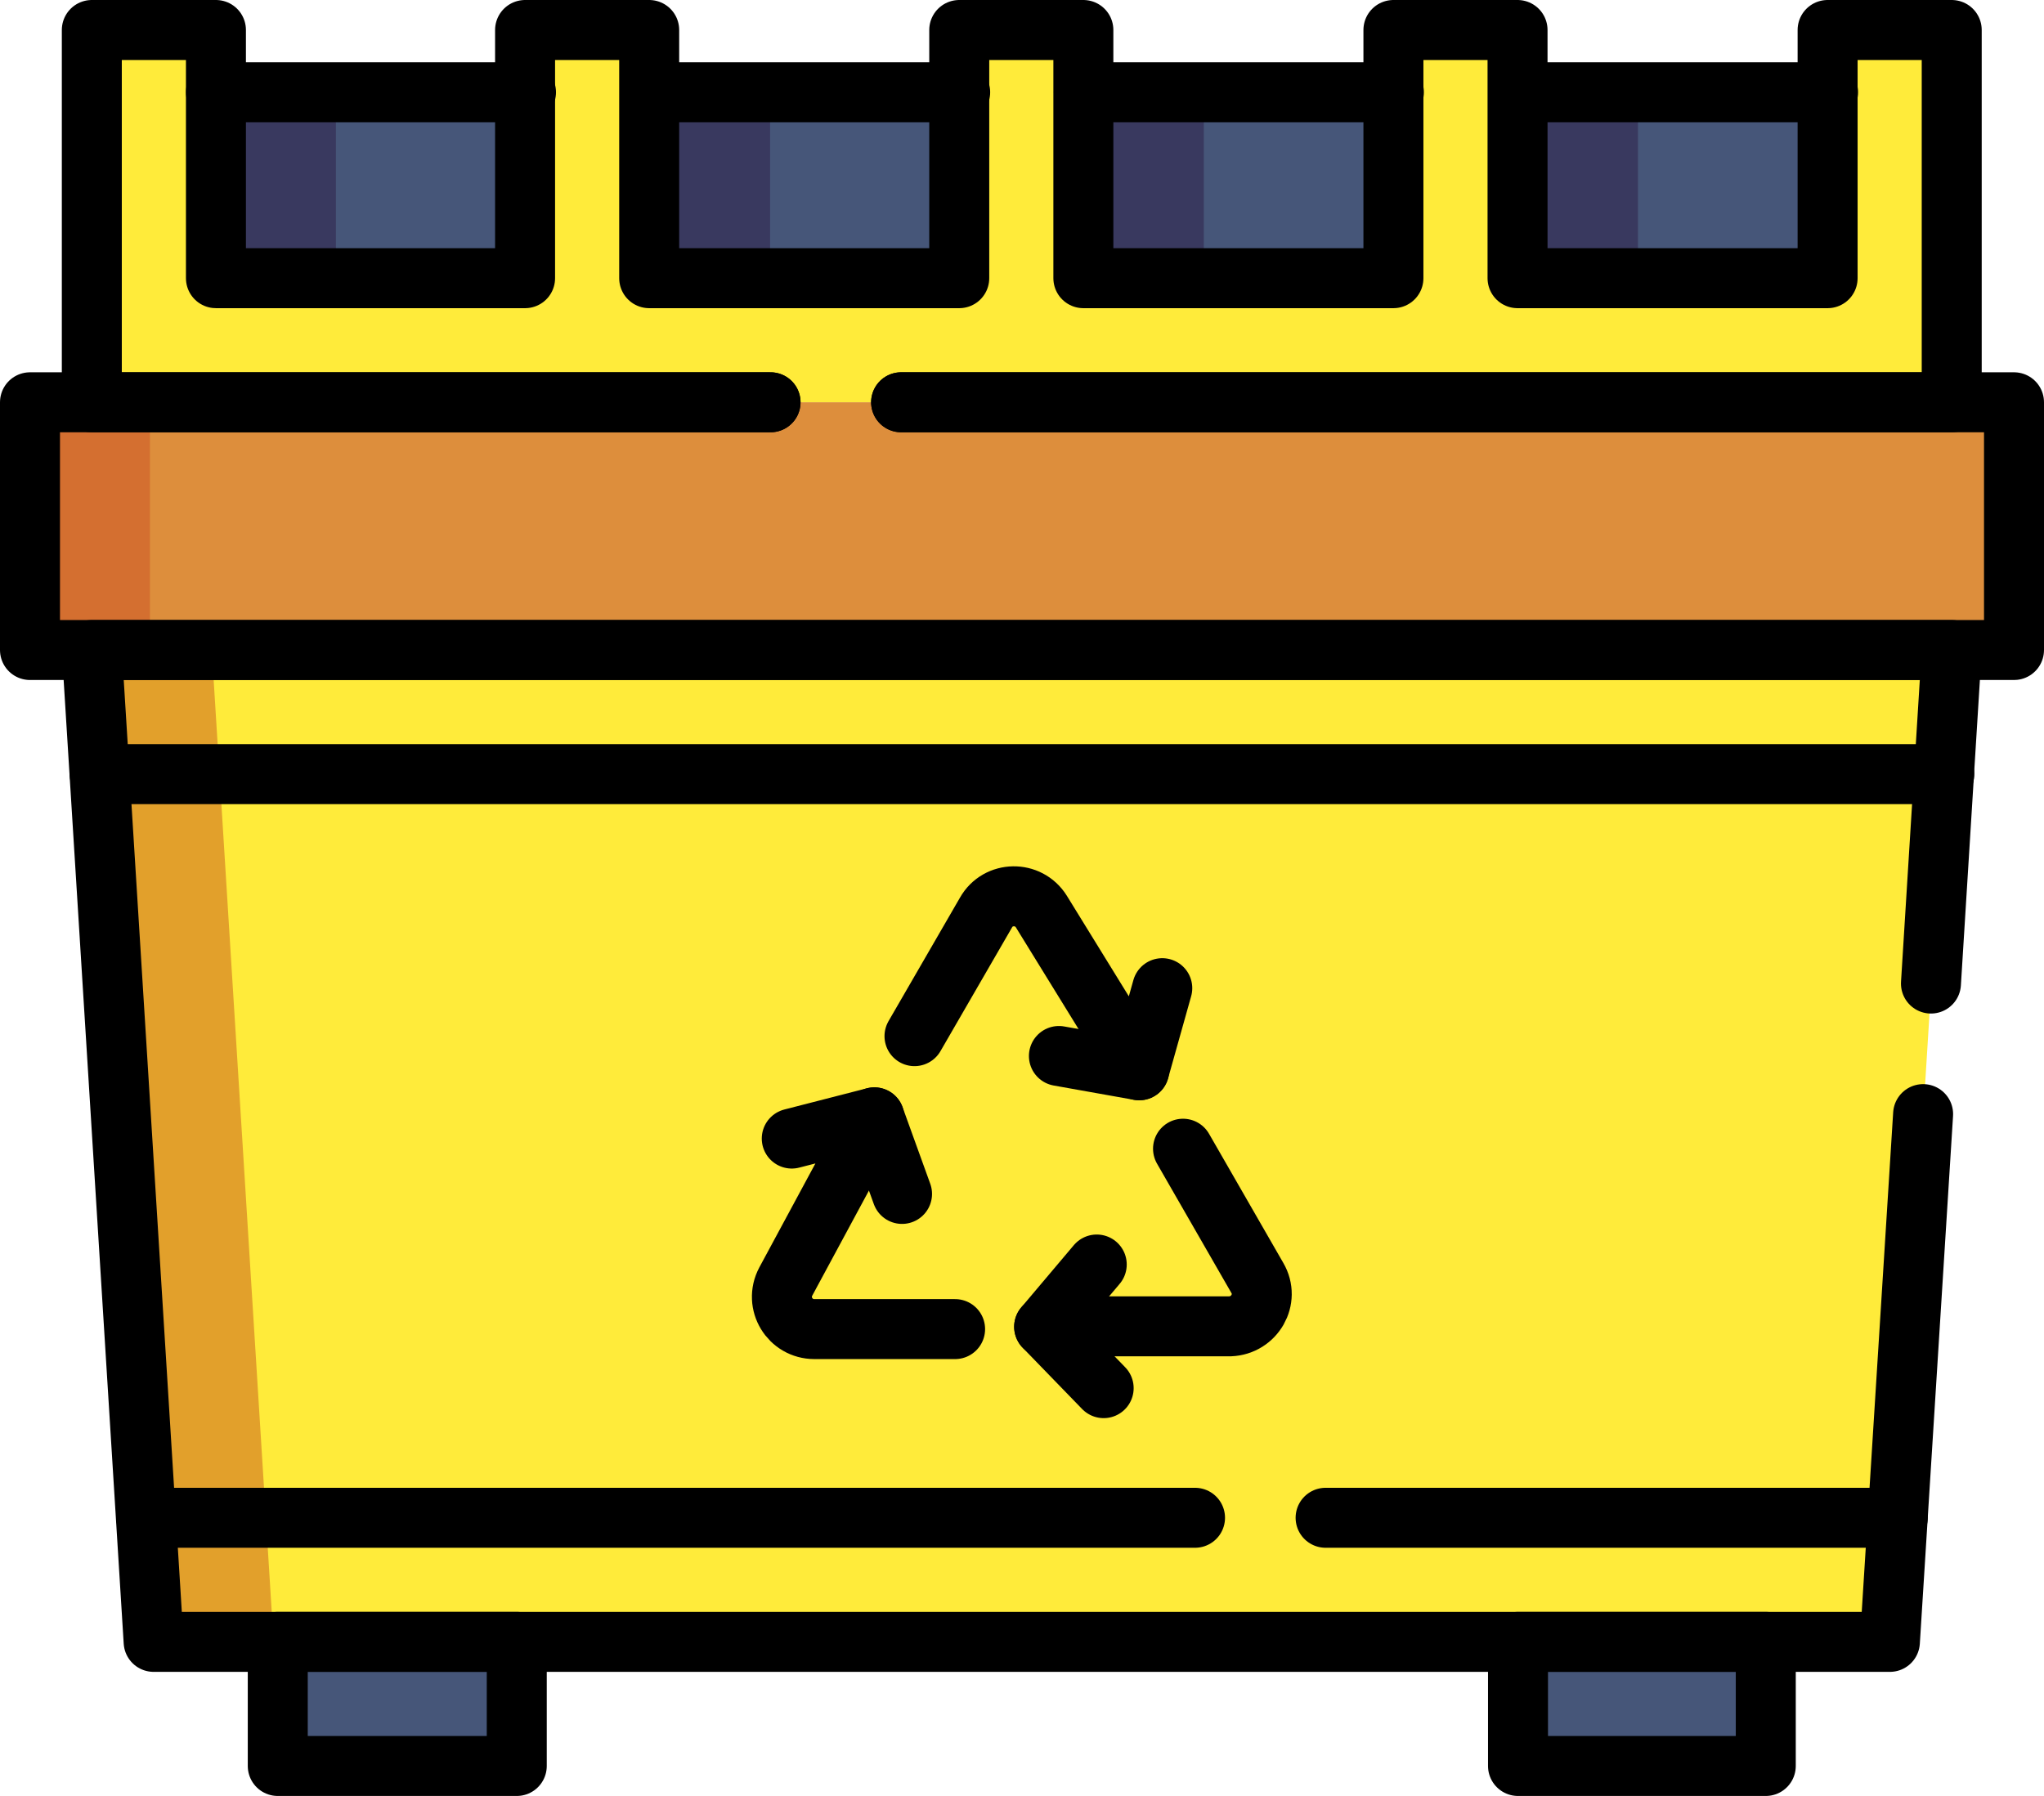
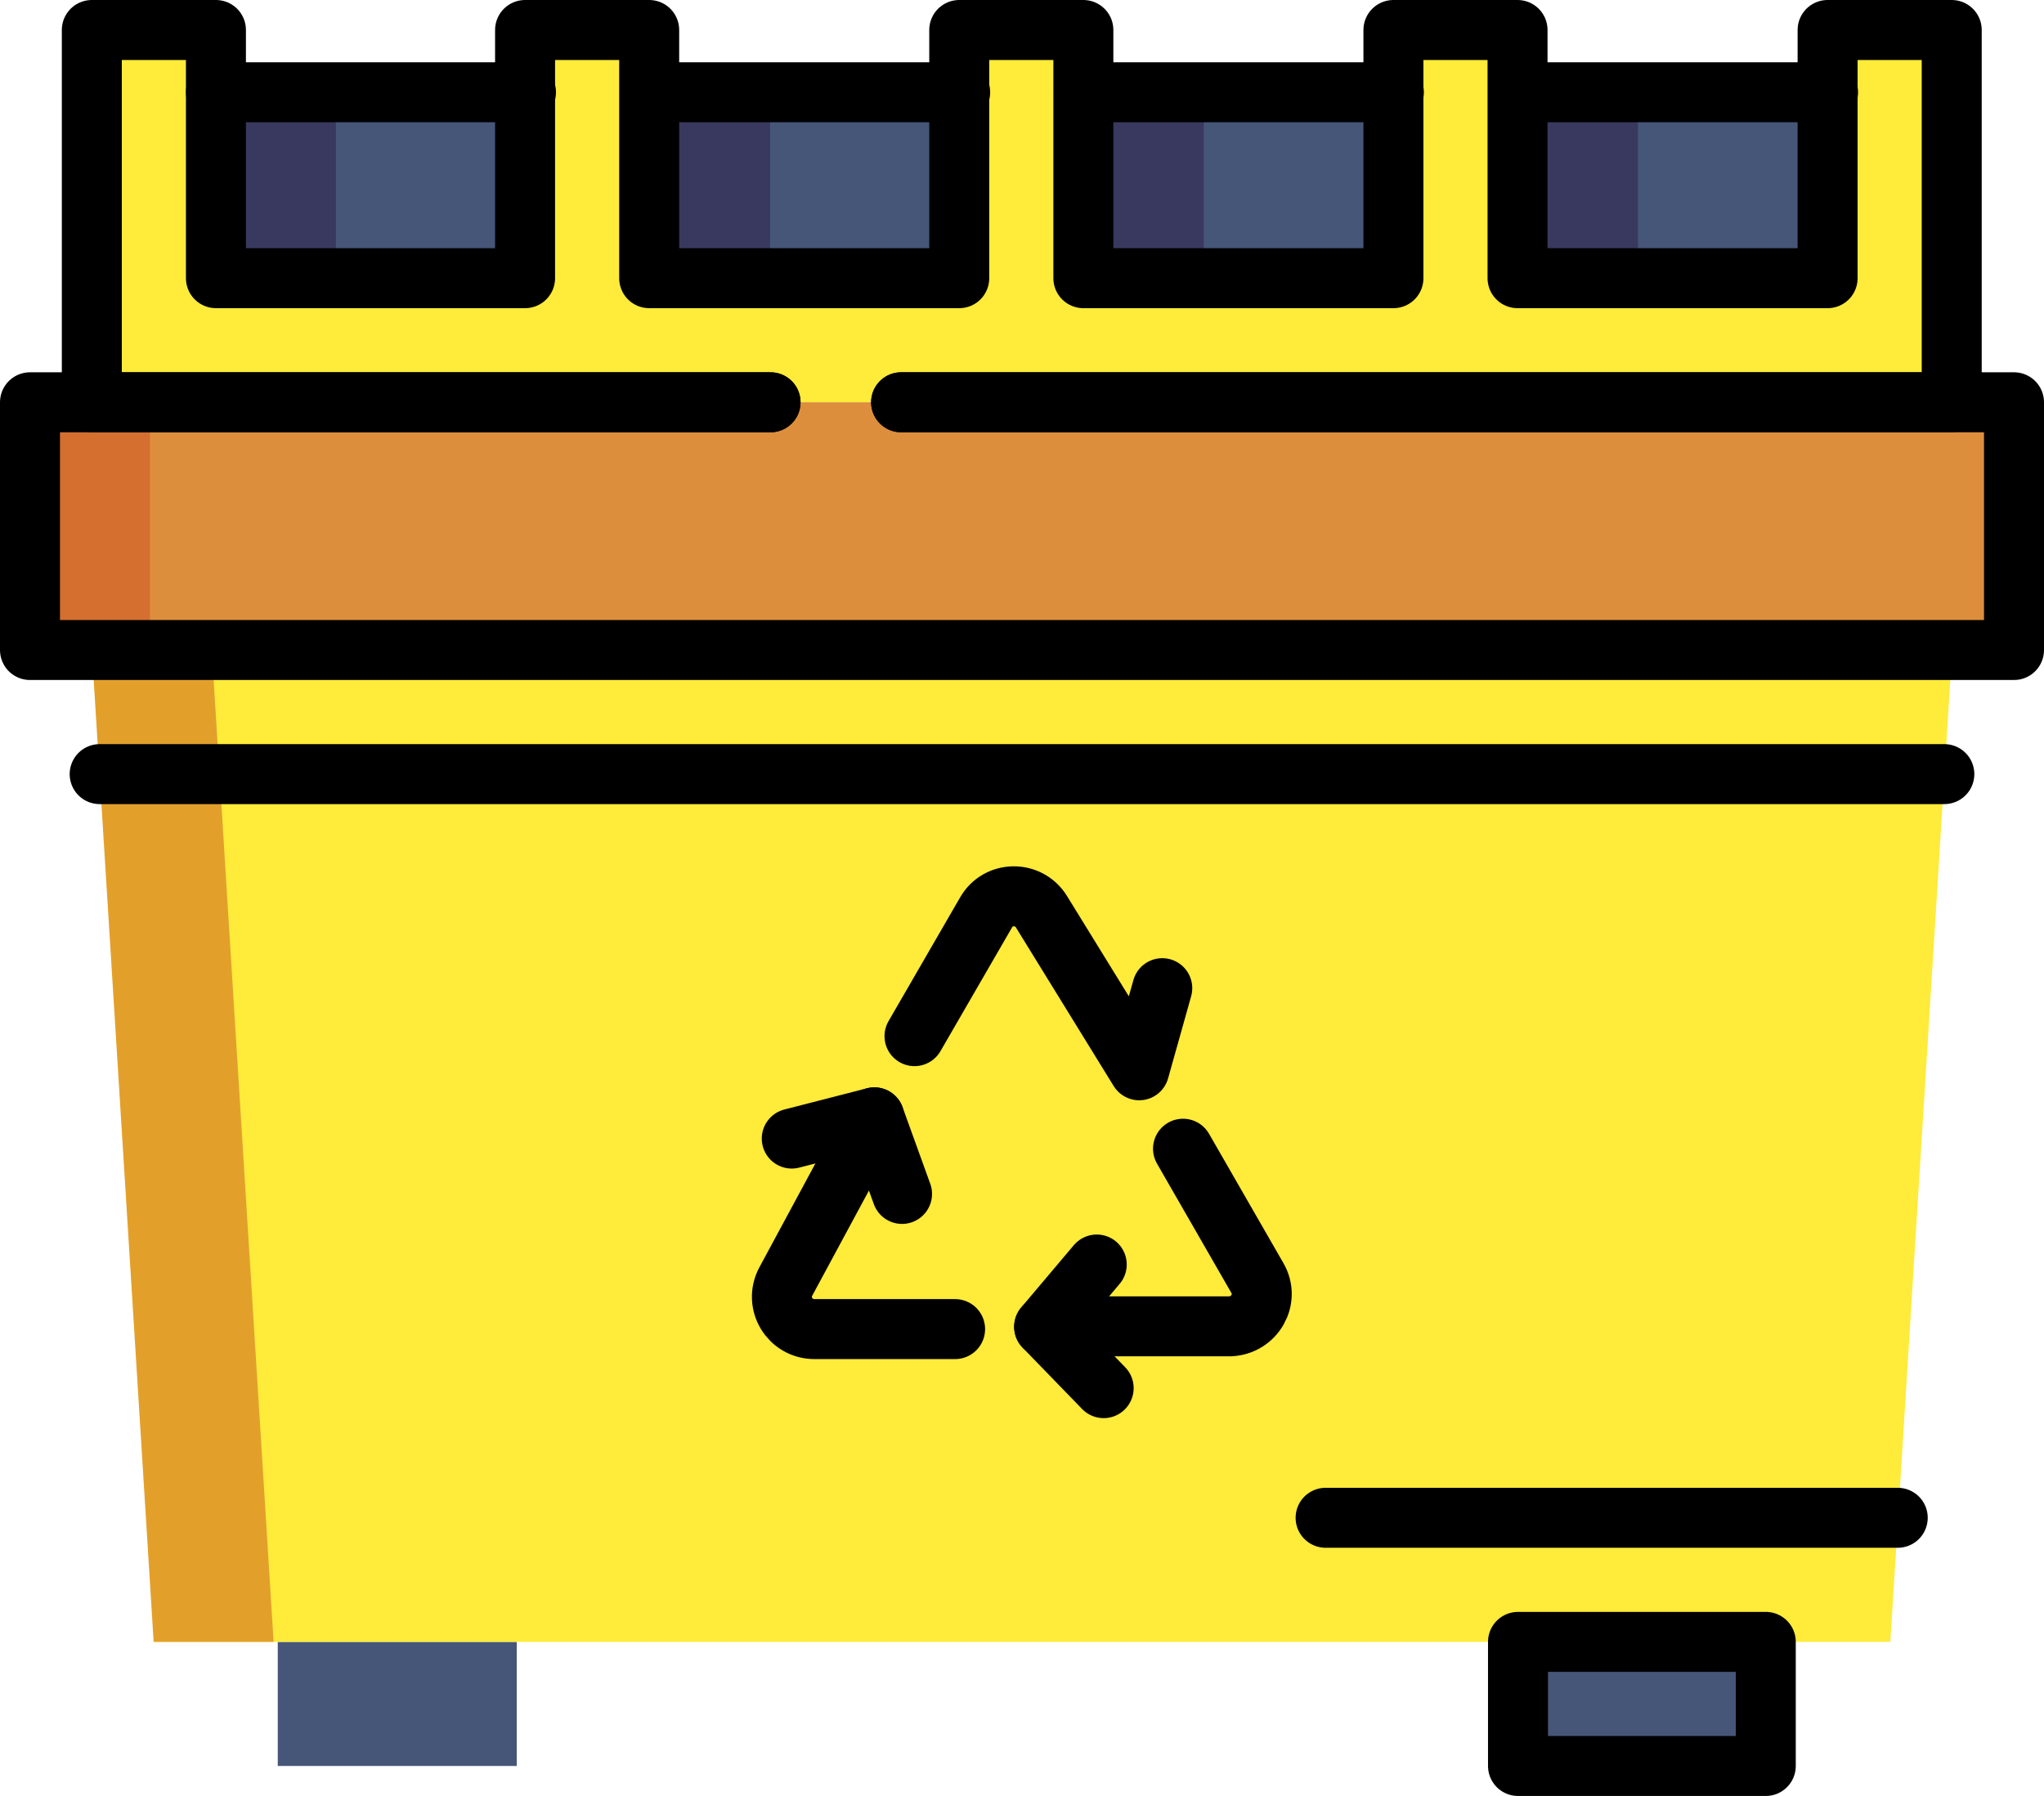
<svg xmlns="http://www.w3.org/2000/svg" id="Images" viewBox="0 0 443 389.3">
  <defs>
    <style>.cls-1{fill:#d46f30;}.cls-1,.cls-2,.cls-3,.cls-4,.cls-5,.cls-6{stroke-width:0px;}.cls-2{fill:#dd8e3c;}.cls-3{fill:#e2a02b;}.cls-4{fill:#39395f;}.cls-7{fill:none;stroke:#000;stroke-linecap:round;stroke-linejoin:round;stroke-width:13px;}.cls-5{fill:#465679;}.cls-6{fill:#ffeb3a;}</style>
  </defs>
  <g id="g5313">
    <path id="path5315" class="cls-5" d="M114,20H46.8v40.3h67.2V20Z" />
    <path id="path5317" class="cls-4" d="M46.8,60.2h26V20h-26v40.3Z" />
    <path id="path5319" class="cls-5" d="M208.1,20h-67.2v40.3h67.2V20Z" />
    <path id="path5321" class="cls-4" d="M140.9,60.2h26V20h-26v40.3Z" />
    <path id="path5323" class="cls-5" d="M302.1,20h-67.2v40.3h67.2V20Z" />
    <path id="path5325" class="cls-4" d="M234.9,60.2h26V20h-26v40.3Z" />
    <path id="path5327" class="cls-5" d="M396.2,20h-67.2v40.3h67.2V20Z" />
    <path id="path5329" class="cls-4" d="M329,60.2h26V20h-26v40.3Z" />
    <g id="g5331">
      <path id="path5333" class="cls-6" d="M396.2,6.5v53.8h-67.2V6.5h-26.9v53.8h-67.2V6.5h-26.9v53.8h-67.2V6.5h-26.9v53.8H46.8V6.5h-26.9v80.7h403.1V6.5h-26.9Z" />
    </g>
    <path id="path5335" class="cls-2" d="M436.5,140.9H6.5v-53.7h430v53.7Z" />
    <path id="path5337" class="cls-1" d="M6.5,140.9h26v-53.7H6.5v53.7Z" />
    <path id="path5339" class="cls-5" d="M112,355.9h-51.8v26.9h51.8v-26.9Z" />
    <path id="path5341" class="cls-5" d="M382.7,355.9h-53.7v26.9h53.7v-26.9Z" />
    <g id="g5343">
      <path id="path5345" class="cls-6" d="M409.6,355.9H33.4l-13.4-215h403.1l-13.4,215Z" />
    </g>
    <g id="g5347">
      <path id="path5349" class="cls-3" d="M19.9,140.9l13.4,215h26l-13.4-215h-26Z" />
    </g>
    <g id="g5351">
      <g id="g5353">
        <g id="g5359">
-           <path id="path5361" class="cls-7" d="M418.5,213.2l4.5-72.3H19.9l13.4,215h376.3l7.2-114.4" />
-         </g>
+           </g>
        <g id="g5363">
          <path id="path5365" class="cls-7" d="M195.3,87.2h241.2v53.7H6.5v-53.7h160.5" />
        </g>
        <g id="g5367">
          <path id="path5369" class="cls-7" d="M195.3,87.2h227.7V6.5h-26.9v53.8h-67.2V6.5h-26.9v53.8h-67.2V6.5h-26.9v53.8h-67.2V6.5h-26.9v53.8H46.8V6.5h-26.9v80.7h147.1" />
        </g>
      </g>
    </g>
-     <path id="path5371" class="cls-7" d="M112,355.9h-51.8v26.9h51.8v-26.9Z" />
    <path id="path5373" class="cls-7" d="M382.7,355.9h-53.7v26.9h53.7v-26.9Z" />
    <g id="g5375">
      <path id="path5377" class="cls-7" d="M46.8,20h67.2" />
    </g>
    <g id="g5379">
      <path id="path5381" class="cls-7" d="M140.9,20h67.2" />
    </g>
    <g id="g5383">
      <path id="path5385" class="cls-7" d="M234.9,20h67.2" />
    </g>
    <g id="g5387">
      <path id="path5389" class="cls-7" d="M329,20h67.2" />
    </g>
    <g id="g5391">
      <g id="g5393">
        <g id="g5399">
          <path id="path5401" class="cls-7" d="M171.6,246.8l17.9-4.6-19.2,35.6c-2.5,4.7.9,10.3,6.2,10.3h30.5" />
        </g>
        <g id="g5403">
          <path id="path5405" class="cls-7" d="M195.5,258.8l-6-16.6" />
        </g>
        <g id="g5407">
          <path id="path5409" class="cls-7" d="M256.4,249l16.1,28c2.7,4.6-.6,10.3-5.9,10.5h-39.5" />
        </g>
        <g id="g5411">
          <path id="path5413" class="cls-7" d="M239.2,300.9l-12.9-13.3" />
        </g>
        <g id="g5415">
          <path id="path5417" class="cls-7" d="M237.7,274.1l-11.4,13.5" />
        </g>
        <g id="g5419">
          <path id="path5421" class="cls-7" d="M251.9,214.2l-5,17.8-21.2-34.4c-2.8-4.5-9.4-4.4-12,.2l-15.5,26.8" />
        </g>
        <g id="g5423">
-           <path id="path5425" class="cls-7" d="M229.5,228.9l17.4,3.1" />
-         </g>
+           </g>
        <g id="g5427">
          <path id="path5429" class="cls-7" d="M21.6,167.8h399.8" />
        </g>
        <g id="g5431">
          <path id="path5433" class="cls-7" d="M411.3,329h-124" />
        </g>
        <g id="g5435">
-           <path id="path5437" class="cls-7" d="M259,329H31.7" />
-         </g>
+           </g>
      </g>
    </g>
  </g>
</svg>